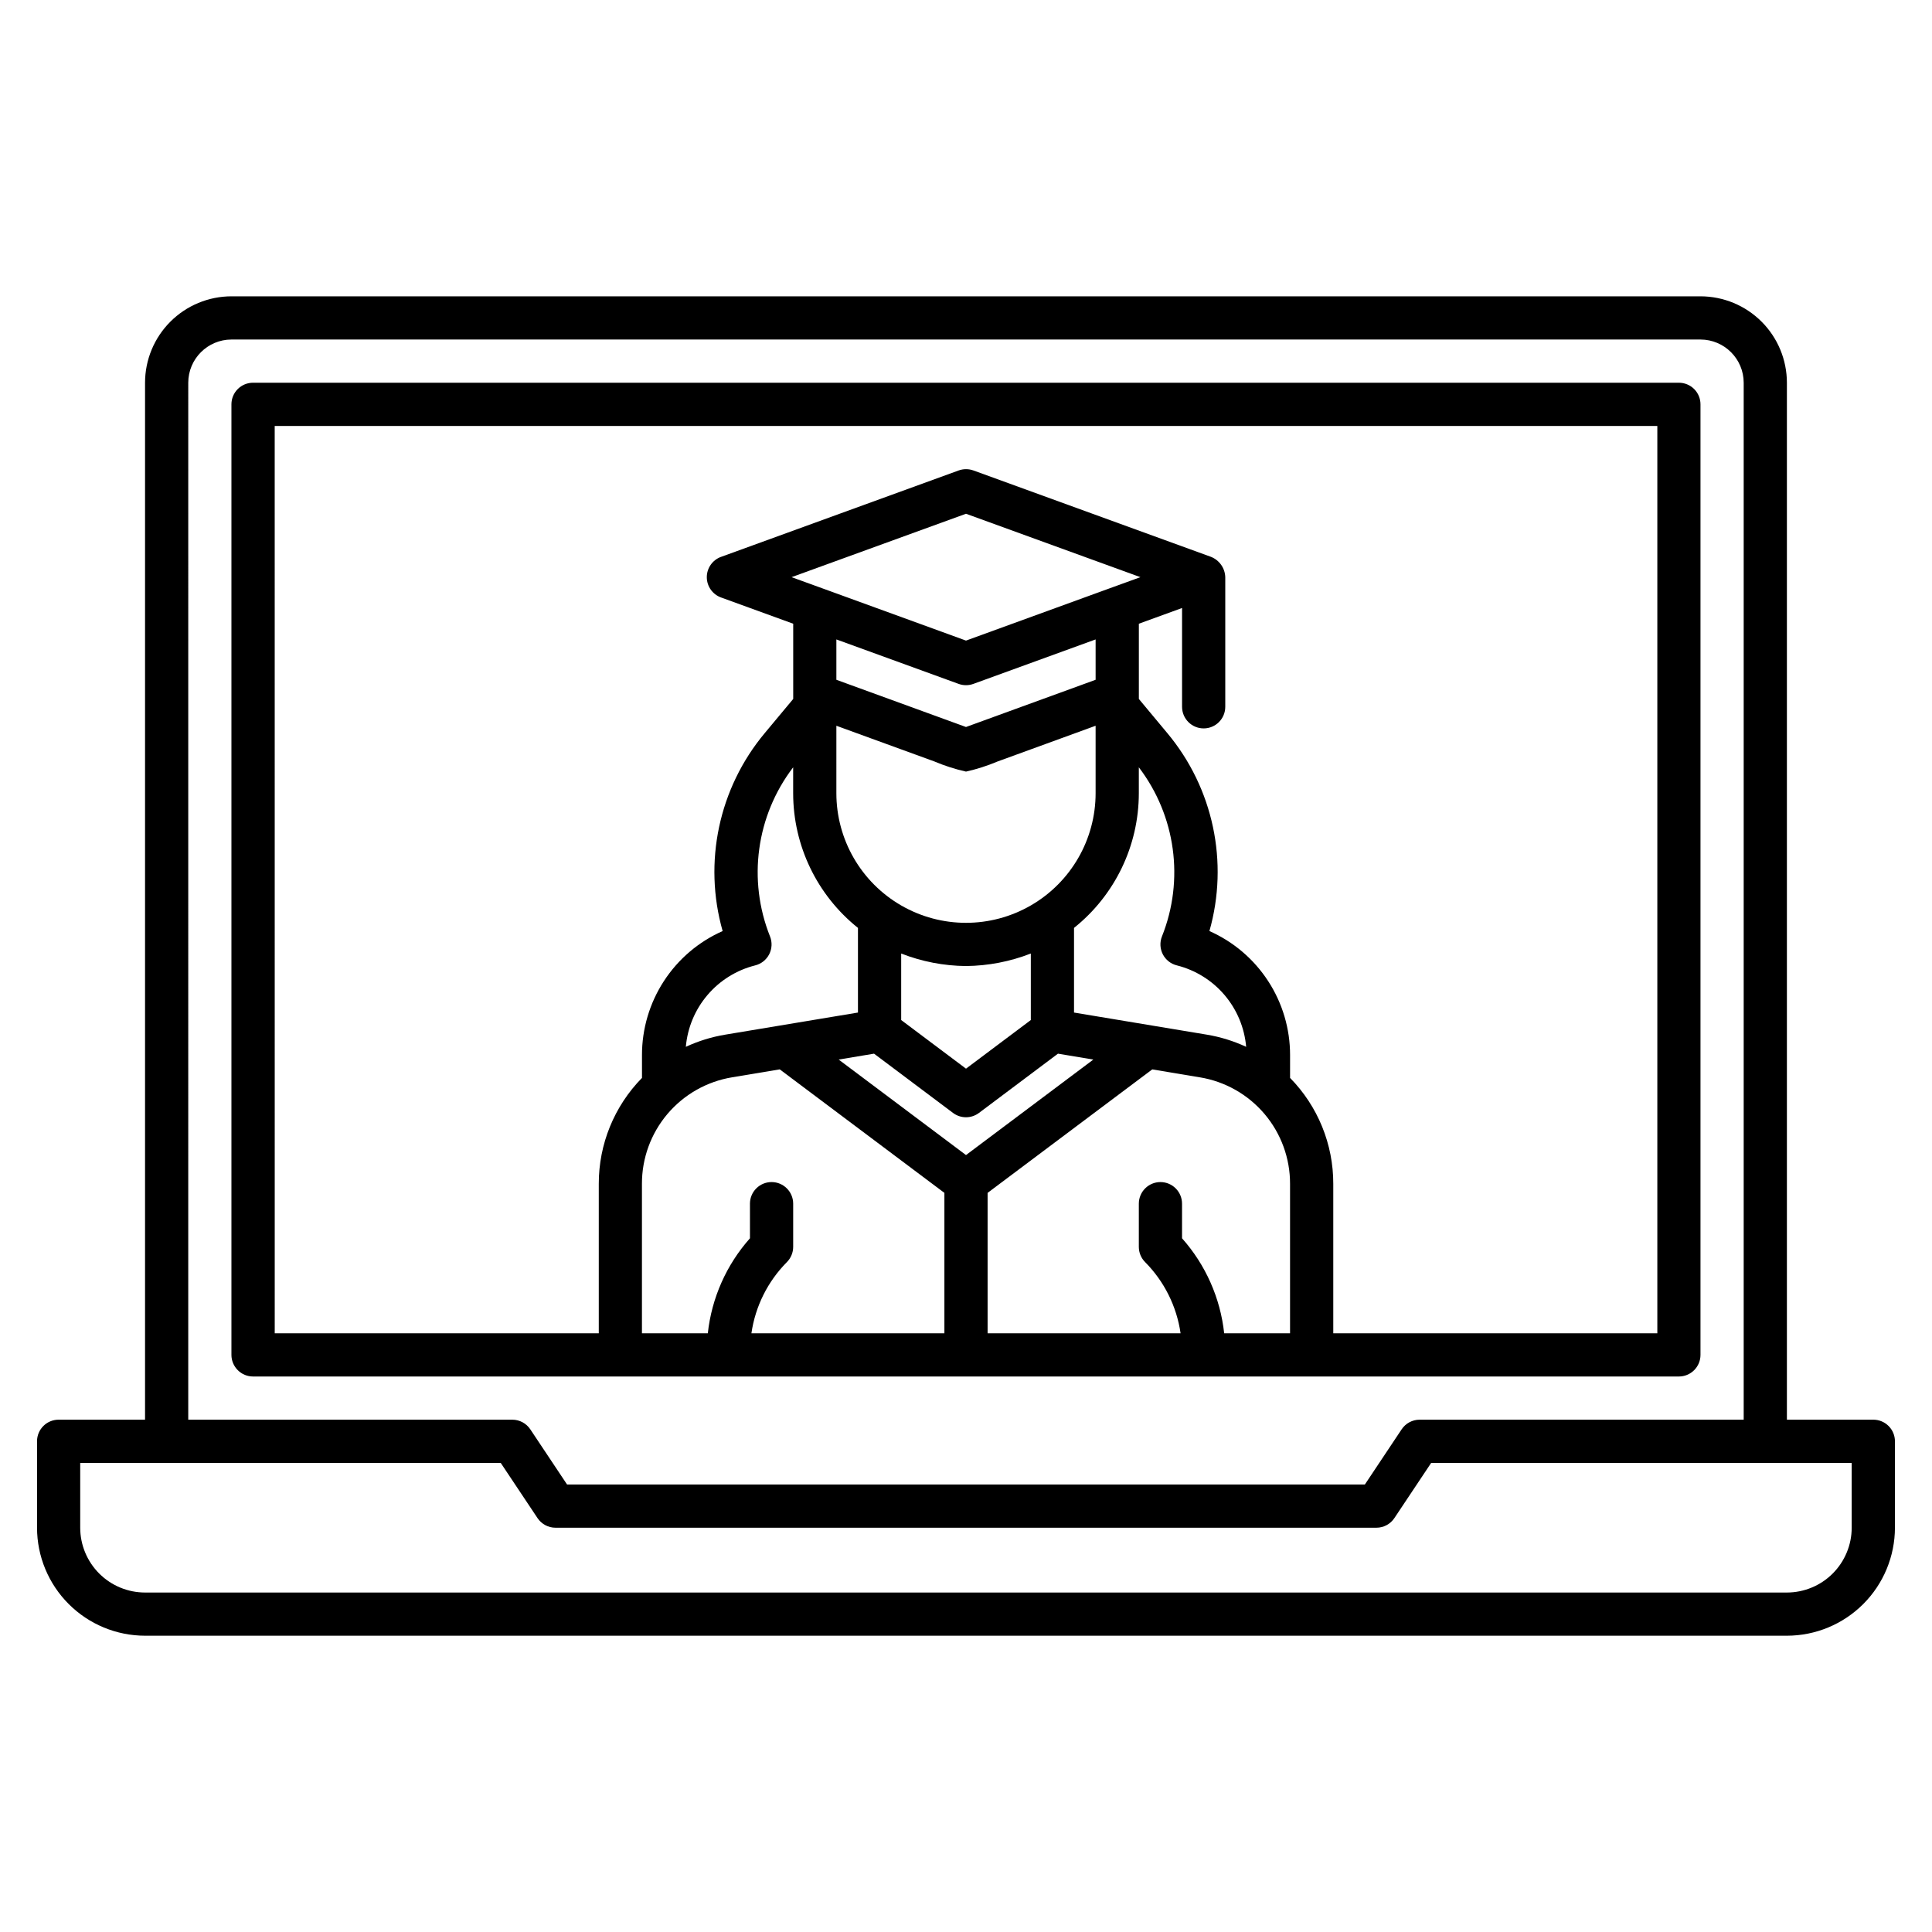
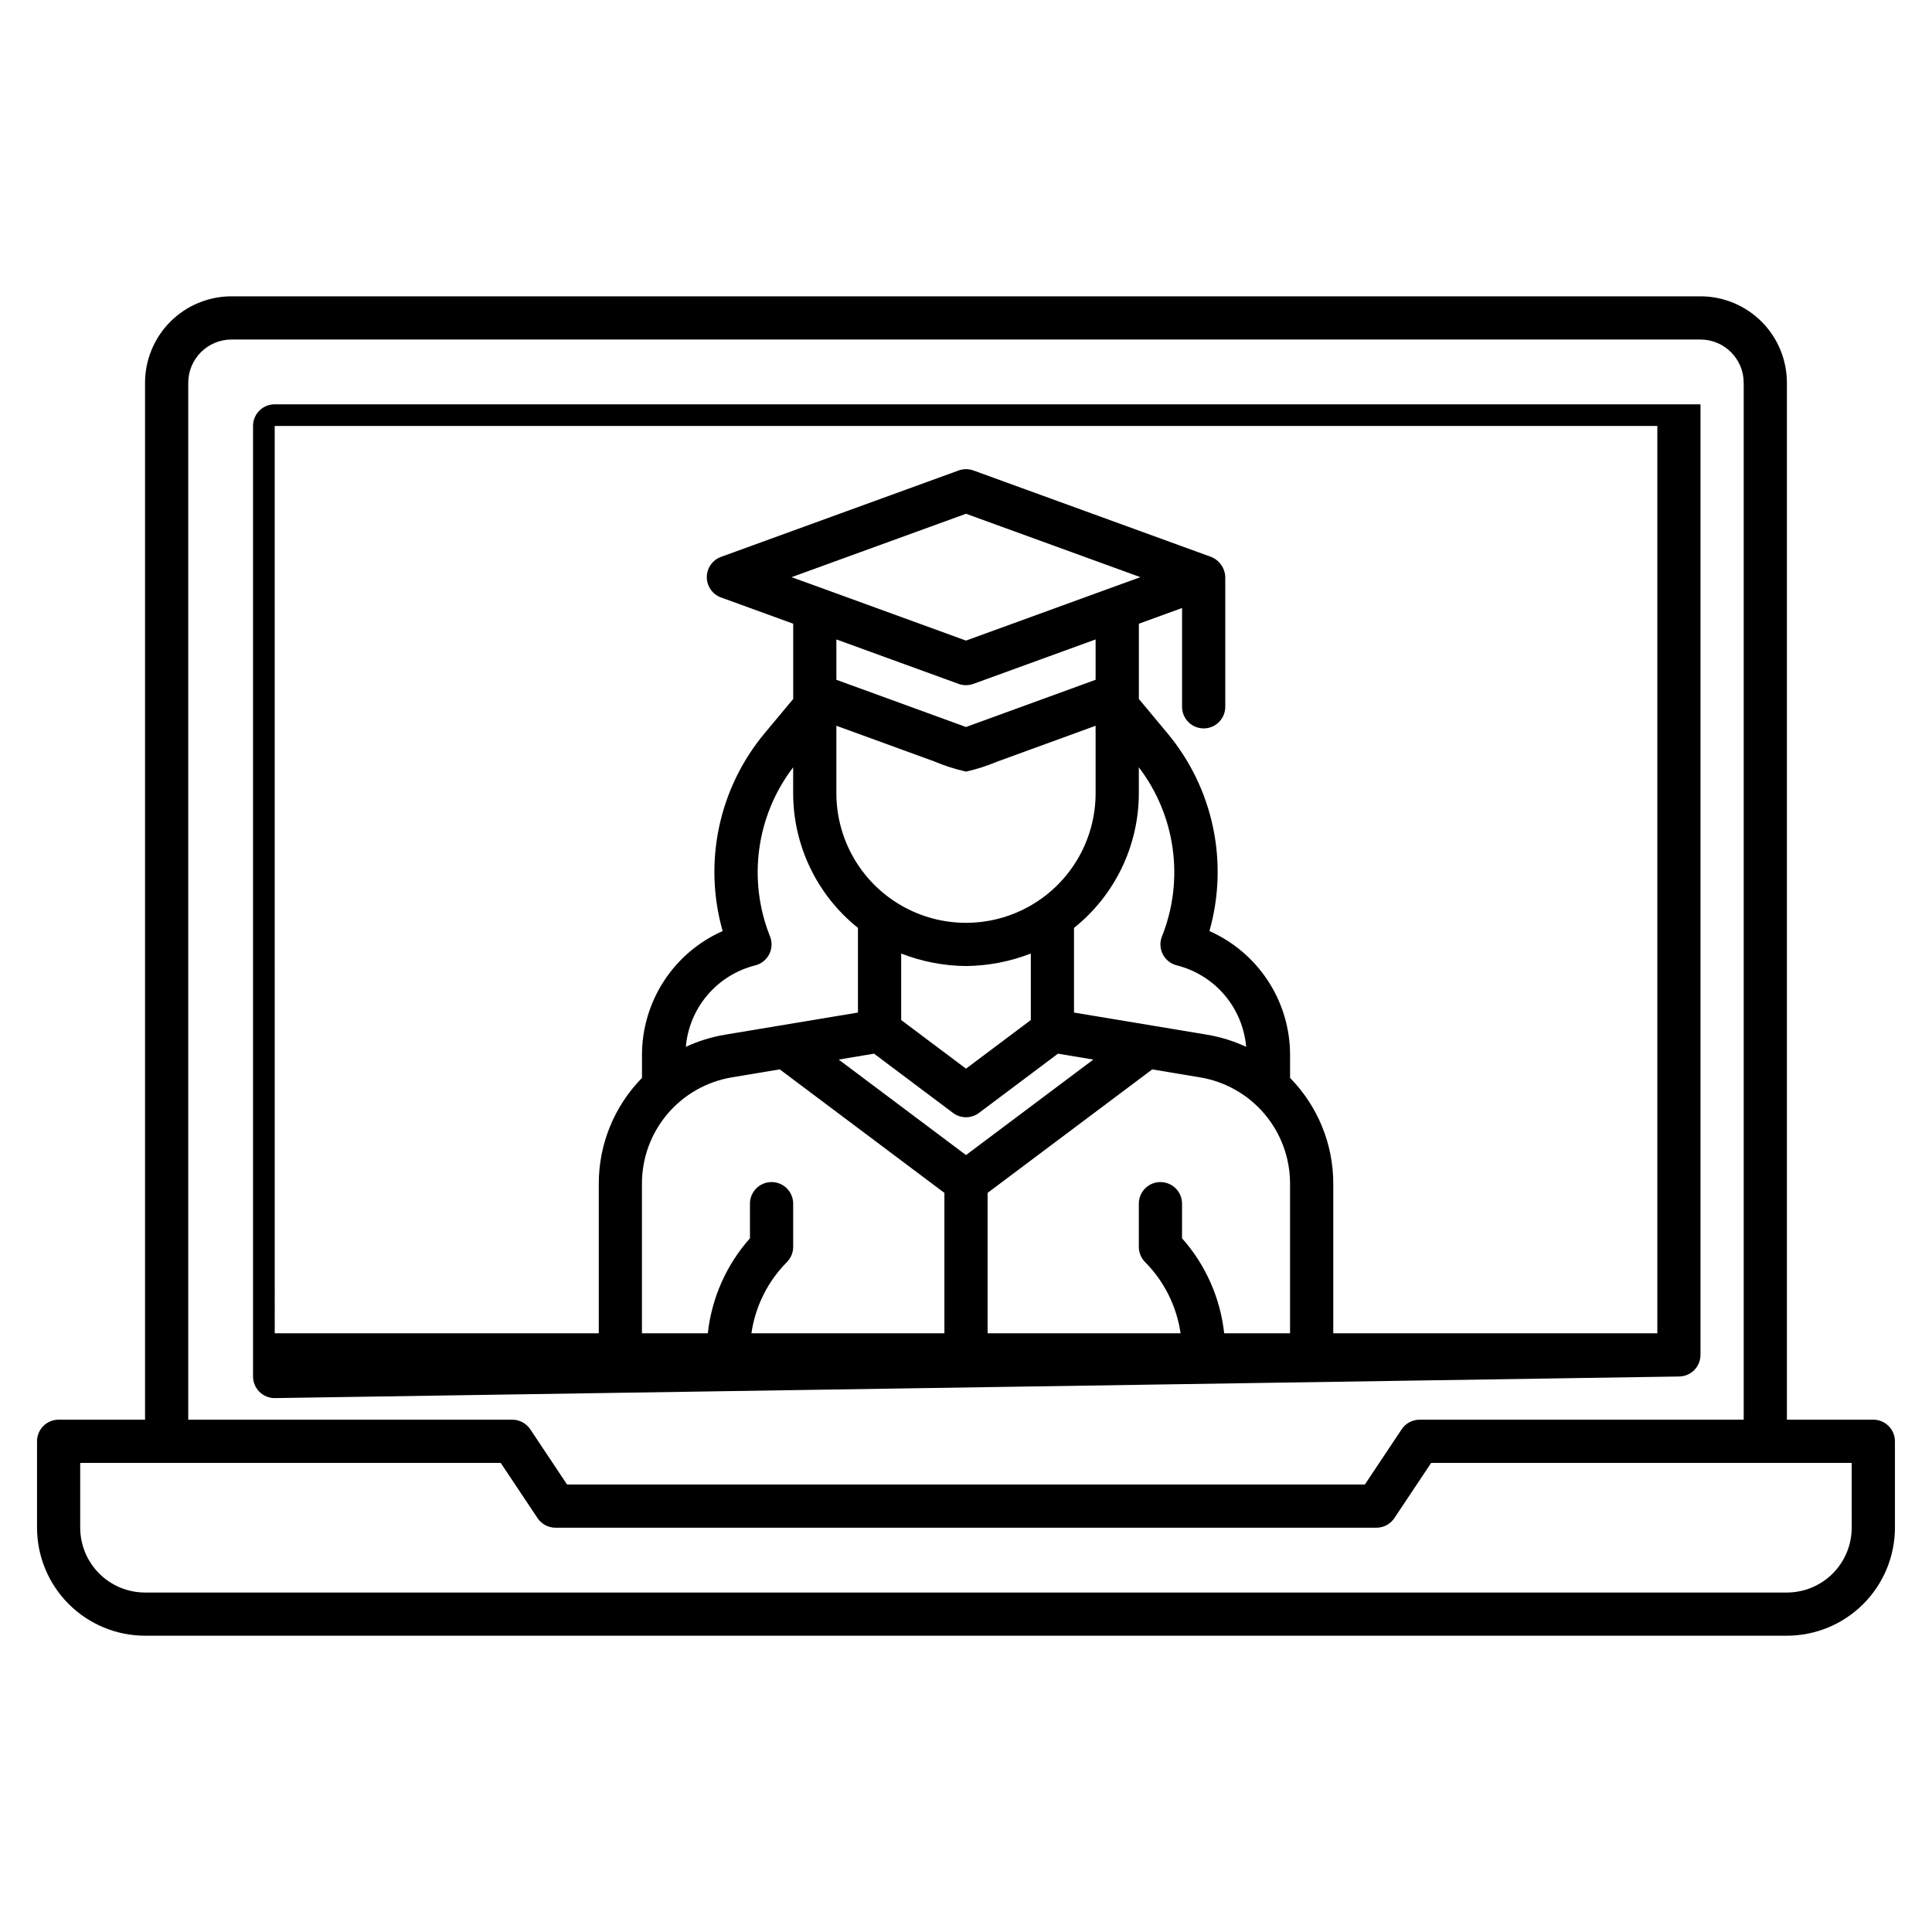
<svg xmlns="http://www.w3.org/2000/svg" fill="#000000" width="800px" height="800px" version="1.1" viewBox="144 144 512 512">
-   <path d="m640.45 520.23h-22.902v-274.8c-0.004-6.074-2.418-11.895-6.711-16.188-4.293-4.293-10.117-6.707-16.188-6.715h-389.31c-6.07 0.008-11.891 2.422-16.184 6.715-4.297 4.293-6.711 10.113-6.715 16.188v274.8h-22.902c-3.16 0-5.723 2.562-5.723 5.723v22.902c0.008 7.59 3.027 14.863 8.395 20.23 5.363 5.367 12.641 8.387 20.23 8.395h435.11c7.59-0.008 14.867-3.027 20.234-8.395 5.367-5.367 8.383-12.641 8.395-20.23v-22.902c0-1.516-0.605-2.973-1.68-4.047-1.074-1.074-2.527-1.676-4.047-1.676zm-446.56-274.8c0.008-6.32 5.129-11.441 11.449-11.453h389.31c6.32 0.012 11.441 5.133 11.449 11.453v274.8h-85.875c-1.914 0-3.703 0.957-4.766 2.547l-9.75 14.629h-211.43l-9.746-14.629c-1.062-1.59-2.852-2.547-4.766-2.547h-85.875zm440.83 303.43c-0.004 4.555-1.816 8.918-5.035 12.141-3.219 3.219-7.586 5.031-12.141 5.035h-435.11c-4.555-0.004-8.922-1.816-12.141-5.035-3.219-3.223-5.031-7.586-5.035-12.141v-17.176h111.44l9.75 14.625c1.062 1.594 2.852 2.551 4.766 2.551h217.55c1.914 0 3.699-0.957 4.762-2.551l9.75-14.625h111.44zm-45.801-40.074c1.52 0 2.977-0.605 4.051-1.68 1.074-1.074 1.676-2.527 1.676-4.047v-251.91c0-1.516-0.602-2.973-1.676-4.047-1.074-1.074-2.531-1.676-4.051-1.676h-377.86c-3.164 0-5.727 2.562-5.727 5.723v251.91c0 1.52 0.605 2.973 1.68 4.047 1.07 1.074 2.527 1.68 4.047 1.68zm-240.86-116.63c-5.977-14.977-3.648-31.992 6.137-44.812v6.863c0.004 13.887 6.324 27.023 17.172 35.695v22.434l-35.211 5.863h0.004c-3.598 0.598-7.098 1.684-10.406 3.219 0.438-5.062 2.441-9.863 5.734-13.73 3.297-3.871 7.715-6.613 12.645-7.852 1.605-0.398 2.957-1.473 3.711-2.945 0.754-1.469 0.832-3.195 0.219-4.731zm104.09 4.731h0.004c0.754 1.473 2.106 2.547 3.711 2.945 4.93 1.238 9.348 3.981 12.645 7.852 3.293 3.867 5.297 8.672 5.734 13.734-3.309-1.539-6.809-2.621-10.406-3.223l-35.211-5.859v-22.434c10.852-8.672 17.172-21.809 17.176-35.695v-6.863c9.781 12.82 12.109 29.836 6.133 44.812-0.613 1.535-0.535 3.258 0.219 4.731zm-52.148 53.215-33.746-25.309 9.375-1.562 20.934 15.707c2.035 1.527 4.832 1.527 6.867 0l20.941-15.707 9.375 1.562zm-34.352-113.77 26.027 9.48v0.004c2.688 1.137 5.473 2.027 8.324 2.664 2.848-0.637 5.633-1.527 8.324-2.664l26.023-9.484v17.875c0 12.27-6.547 23.609-17.172 29.746-10.629 6.137-23.723 6.137-34.352 0-10.629-6.137-17.176-17.477-17.176-29.746zm34.352 63.676c5.879-0.059 11.695-1.18 17.176-3.316v17.629l-17.176 12.883-17.176-12.883v-17.629c5.473 2.141 11.297 3.266 17.176 3.316zm0-86.246c-35.707-13.008-44.508-16.184-46.227-16.809l46.227-16.805 46.223 16.805c-1.59 0.582-4.484 1.605-46.223 16.809zm-1.957 11.473c1.262 0.461 2.648 0.461 3.914 0l32.391-11.781v10.695l-34.352 12.512-34.348-12.512v-10.695zm-60.004 104.26 12.602-2.102 43.633 32.73v37.211h-51.141c1.027-7.129 4.32-13.734 9.391-18.852 1.07-1.074 1.676-2.531 1.676-4.047v-11.449c0-3.164-2.566-5.727-5.727-5.727s-5.727 2.562-5.727 5.727v9.176-0.004c-6.246 7.027-10.148 15.828-11.168 25.176h-17.457v-39.598c-0.02-6.785 2.379-13.352 6.762-18.527 4.383-5.172 10.465-8.617 17.156-9.715zm130.38 67.84c-1.016-9.348-4.922-18.148-11.168-25.176v-9.172c0-3.164-2.562-5.727-5.727-5.727-3.16 0-5.723 2.562-5.723 5.727v11.449c0 1.516 0.602 2.973 1.676 4.047 5.07 5.117 8.359 11.727 9.387 18.852h-51.141v-37.211l43.633-32.723 12.602 2.102v-0.004c6.691 1.098 12.773 4.543 17.156 9.715 4.383 5.176 6.781 11.742 6.762 18.523v39.598zm-251.62-240.45h366.41v240.45h-85.879v-39.598c0.023-10.5-4.09-20.586-11.449-28.078v-6.047c0.008-6.961-2.008-13.773-5.805-19.609-3.793-5.836-9.203-10.445-15.57-13.262 5.184-18.246 1.016-37.871-11.137-52.434l-7.562-9.078v-19.938l11.449-4.164v26.18c0 3.164 2.562 5.727 5.727 5.727 3.16 0 5.723-2.562 5.723-5.727v-34.352c-0.07-2.383-1.551-4.496-3.769-5.379l-62.977-22.902 0.004 0.004c-1.266-0.457-2.652-0.457-3.914 0l-62.977 22.902v-0.004c-2.262 0.824-3.766 2.973-3.766 5.379s1.504 4.555 3.766 5.379l19.133 6.957v19.938l-7.566 9.078c-12.148 14.562-16.32 34.188-11.137 52.434-6.367 2.816-11.777 7.426-15.57 13.262-3.793 5.836-5.812 12.648-5.805 19.609v6.047c-7.356 7.492-11.469 17.578-11.449 28.078v39.598h-85.875z" />
+   <path d="m640.45 520.23h-22.902v-274.8c-0.004-6.074-2.418-11.895-6.711-16.188-4.293-4.293-10.117-6.707-16.188-6.715h-389.31c-6.07 0.008-11.891 2.422-16.184 6.715-4.297 4.293-6.711 10.113-6.715 16.188v274.8h-22.902c-3.16 0-5.723 2.562-5.723 5.723v22.902c0.008 7.59 3.027 14.863 8.395 20.23 5.363 5.367 12.641 8.387 20.23 8.395h435.11c7.59-0.008 14.867-3.027 20.234-8.395 5.367-5.367 8.383-12.641 8.395-20.23v-22.902c0-1.516-0.605-2.973-1.68-4.047-1.074-1.074-2.527-1.676-4.047-1.676zm-446.56-274.8c0.008-6.32 5.129-11.441 11.449-11.453h389.31c6.32 0.012 11.441 5.133 11.449 11.453v274.8h-85.875c-1.914 0-3.703 0.957-4.766 2.547l-9.75 14.629h-211.43l-9.746-14.629c-1.062-1.59-2.852-2.547-4.766-2.547h-85.875zm440.83 303.43c-0.004 4.555-1.816 8.918-5.035 12.141-3.219 3.219-7.586 5.031-12.141 5.035h-435.11c-4.555-0.004-8.922-1.816-12.141-5.035-3.219-3.223-5.031-7.586-5.035-12.141v-17.176h111.44l9.75 14.625c1.062 1.594 2.852 2.551 4.766 2.551h217.55c1.914 0 3.699-0.957 4.762-2.551l9.75-14.625h111.44zm-45.801-40.074c1.52 0 2.977-0.605 4.051-1.68 1.074-1.074 1.676-2.527 1.676-4.047v-251.91h-377.86c-3.164 0-5.727 2.562-5.727 5.723v251.91c0 1.52 0.605 2.973 1.68 4.047 1.07 1.074 2.527 1.68 4.047 1.68zm-240.86-116.63c-5.977-14.977-3.648-31.992 6.137-44.812v6.863c0.004 13.887 6.324 27.023 17.172 35.695v22.434l-35.211 5.863h0.004c-3.598 0.598-7.098 1.684-10.406 3.219 0.438-5.062 2.441-9.863 5.734-13.73 3.297-3.871 7.715-6.613 12.645-7.852 1.605-0.398 2.957-1.473 3.711-2.945 0.754-1.469 0.832-3.195 0.219-4.731zm104.09 4.731h0.004c0.754 1.473 2.106 2.547 3.711 2.945 4.93 1.238 9.348 3.981 12.645 7.852 3.293 3.867 5.297 8.672 5.734 13.734-3.309-1.539-6.809-2.621-10.406-3.223l-35.211-5.859v-22.434c10.852-8.672 17.172-21.809 17.176-35.695v-6.863c9.781 12.82 12.109 29.836 6.133 44.812-0.613 1.535-0.535 3.258 0.219 4.731zm-52.148 53.215-33.746-25.309 9.375-1.562 20.934 15.707c2.035 1.527 4.832 1.527 6.867 0l20.941-15.707 9.375 1.562zm-34.352-113.77 26.027 9.48v0.004c2.688 1.137 5.473 2.027 8.324 2.664 2.848-0.637 5.633-1.527 8.324-2.664l26.023-9.484v17.875c0 12.27-6.547 23.609-17.172 29.746-10.629 6.137-23.723 6.137-34.352 0-10.629-6.137-17.176-17.477-17.176-29.746zm34.352 63.676c5.879-0.059 11.695-1.18 17.176-3.316v17.629l-17.176 12.883-17.176-12.883v-17.629c5.473 2.141 11.297 3.266 17.176 3.316zm0-86.246c-35.707-13.008-44.508-16.184-46.227-16.809l46.227-16.805 46.223 16.805c-1.59 0.582-4.484 1.605-46.223 16.809zm-1.957 11.473c1.262 0.461 2.648 0.461 3.914 0l32.391-11.781v10.695l-34.352 12.512-34.348-12.512v-10.695zm-60.004 104.26 12.602-2.102 43.633 32.73v37.211h-51.141c1.027-7.129 4.32-13.734 9.391-18.852 1.07-1.074 1.676-2.531 1.676-4.047v-11.449c0-3.164-2.566-5.727-5.727-5.727s-5.727 2.562-5.727 5.727v9.176-0.004c-6.246 7.027-10.148 15.828-11.168 25.176h-17.457v-39.598c-0.02-6.785 2.379-13.352 6.762-18.527 4.383-5.172 10.465-8.617 17.156-9.715zm130.38 67.84c-1.016-9.348-4.922-18.148-11.168-25.176v-9.172c0-3.164-2.562-5.727-5.727-5.727-3.16 0-5.723 2.562-5.723 5.727v11.449c0 1.516 0.602 2.973 1.676 4.047 5.07 5.117 8.359 11.727 9.387 18.852h-51.141v-37.211l43.633-32.723 12.602 2.102v-0.004c6.691 1.098 12.773 4.543 17.156 9.715 4.383 5.176 6.781 11.742 6.762 18.523v39.598zm-251.62-240.45h366.41v240.45h-85.879v-39.598c0.023-10.5-4.09-20.586-11.449-28.078v-6.047c0.008-6.961-2.008-13.773-5.805-19.609-3.793-5.836-9.203-10.445-15.57-13.262 5.184-18.246 1.016-37.871-11.137-52.434l-7.562-9.078v-19.938l11.449-4.164v26.18c0 3.164 2.562 5.727 5.727 5.727 3.16 0 5.723-2.562 5.723-5.727v-34.352c-0.07-2.383-1.551-4.496-3.769-5.379l-62.977-22.902 0.004 0.004c-1.266-0.457-2.652-0.457-3.914 0l-62.977 22.902v-0.004c-2.262 0.824-3.766 2.973-3.766 5.379s1.504 4.555 3.766 5.379l19.133 6.957v19.938l-7.566 9.078c-12.148 14.562-16.32 34.188-11.137 52.434-6.367 2.816-11.777 7.426-15.57 13.262-3.793 5.836-5.812 12.648-5.805 19.609v6.047c-7.356 7.492-11.469 17.578-11.449 28.078v39.598h-85.875z" />
</svg>